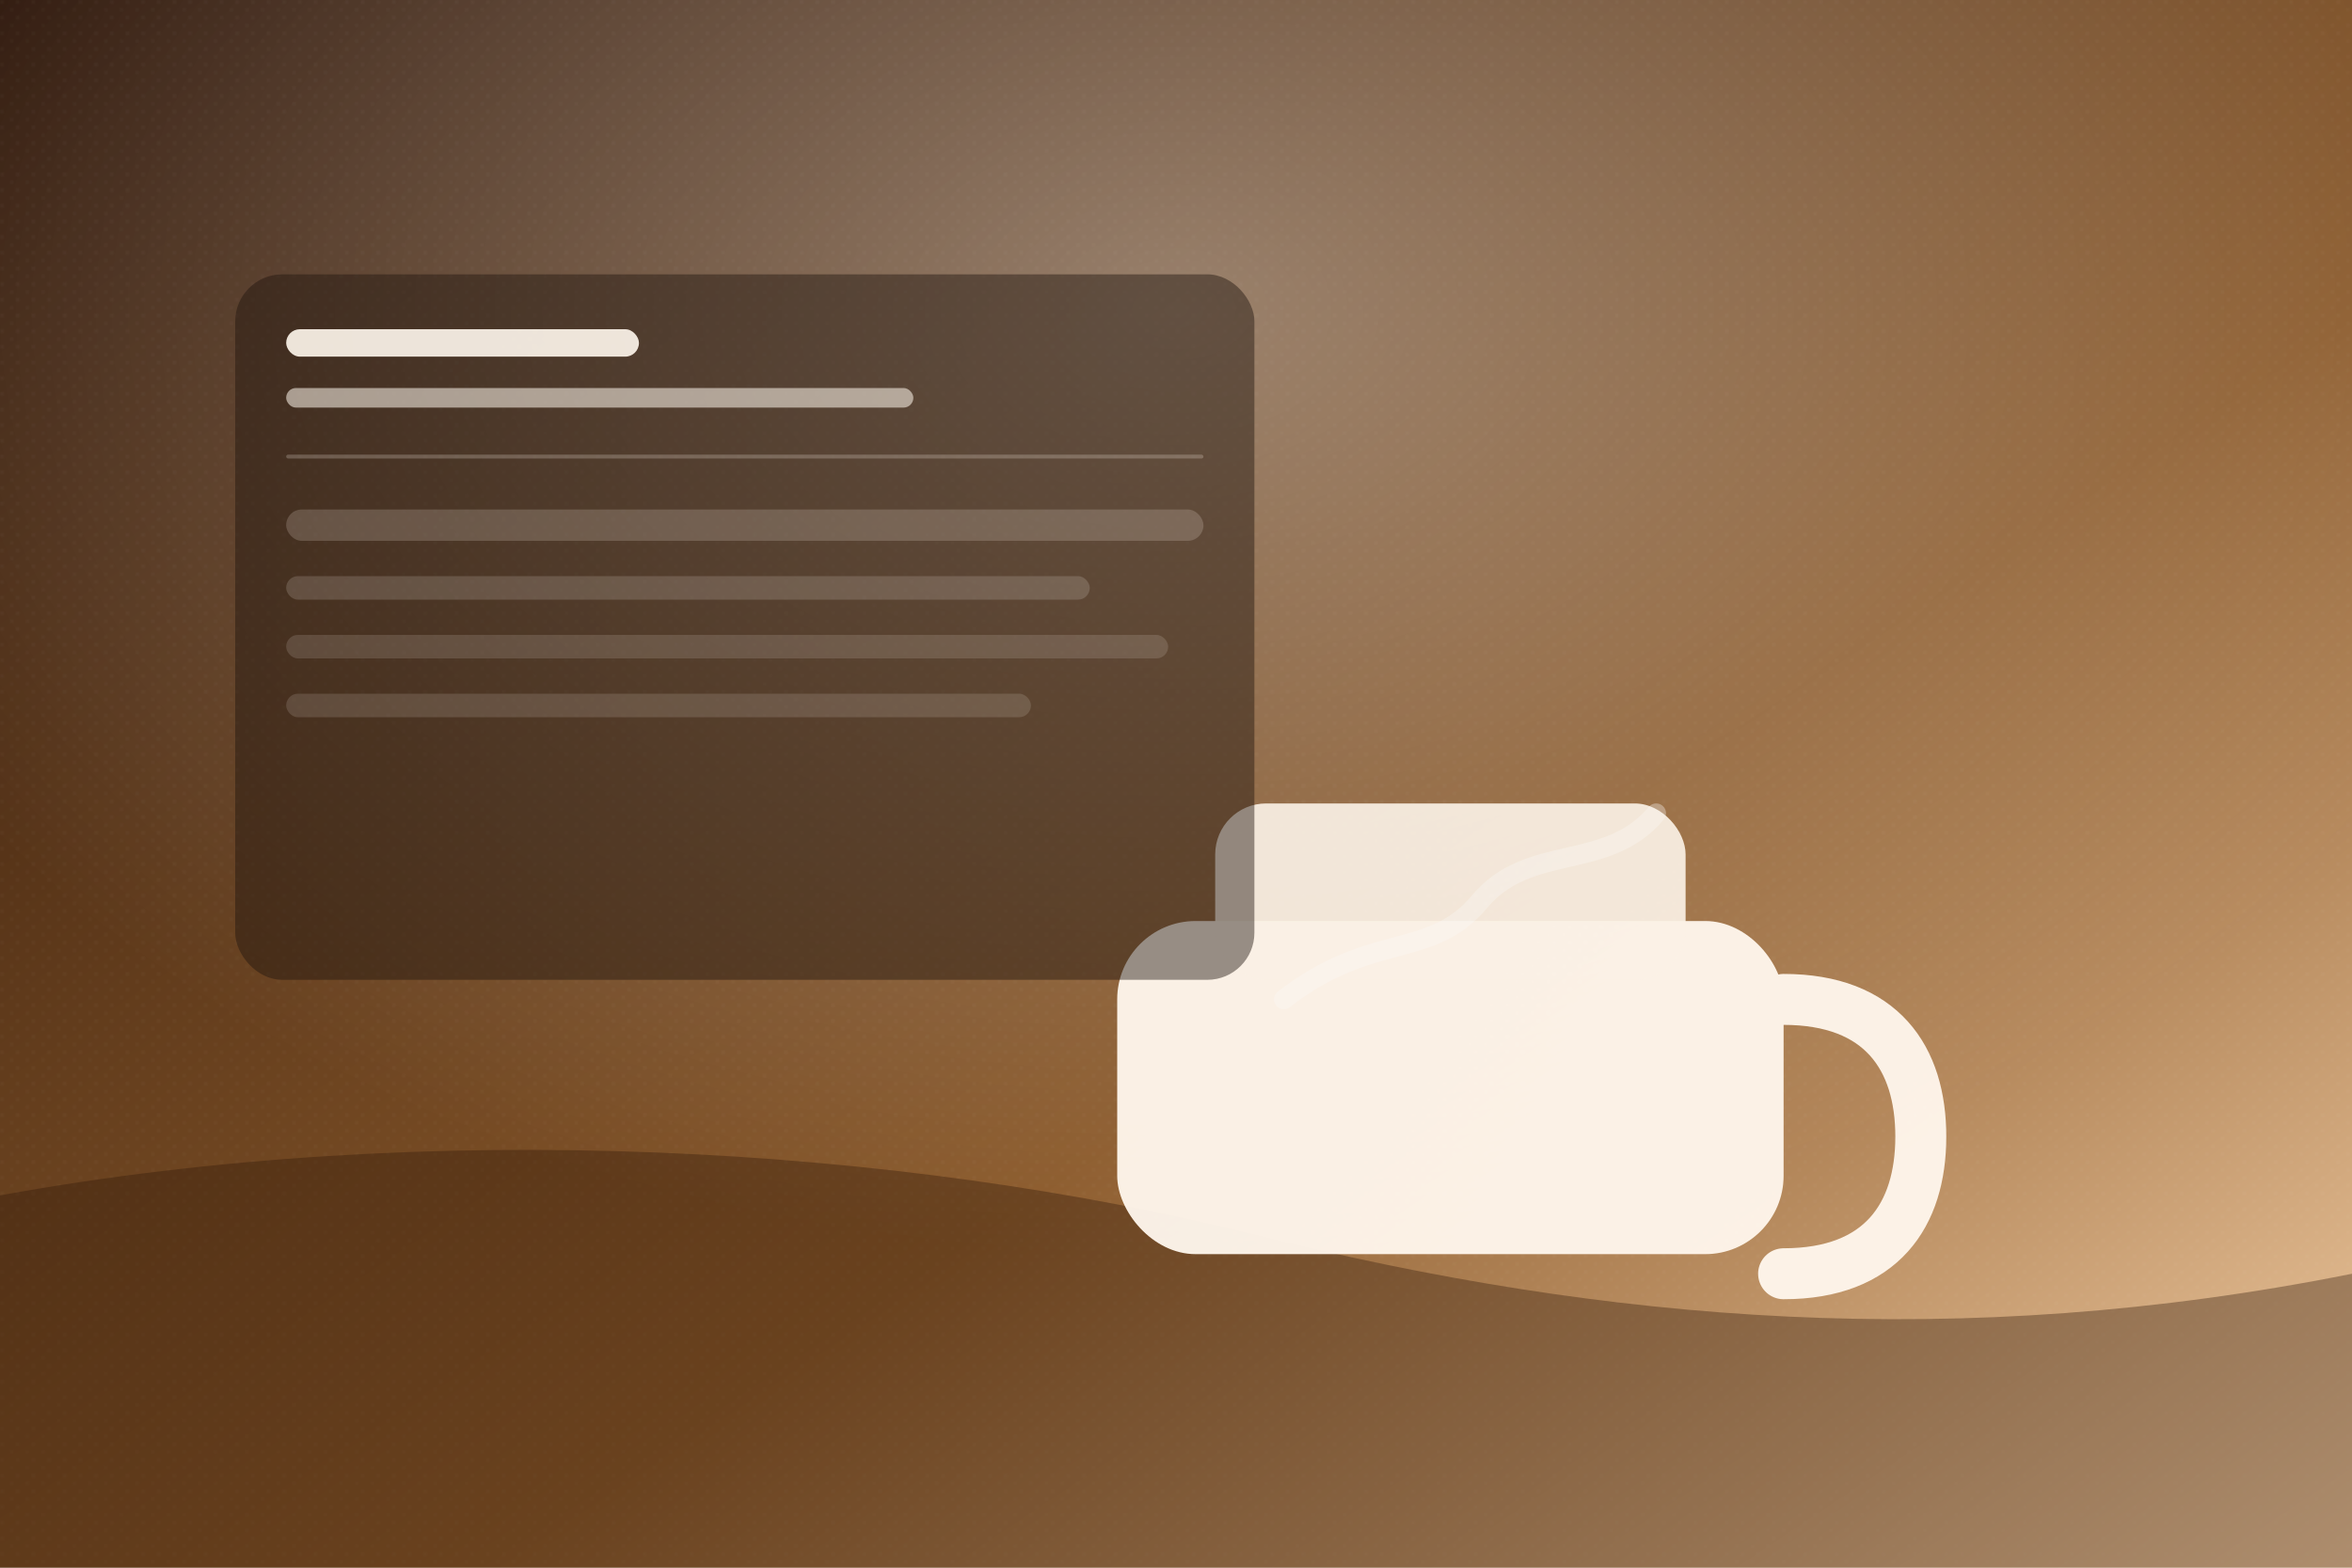
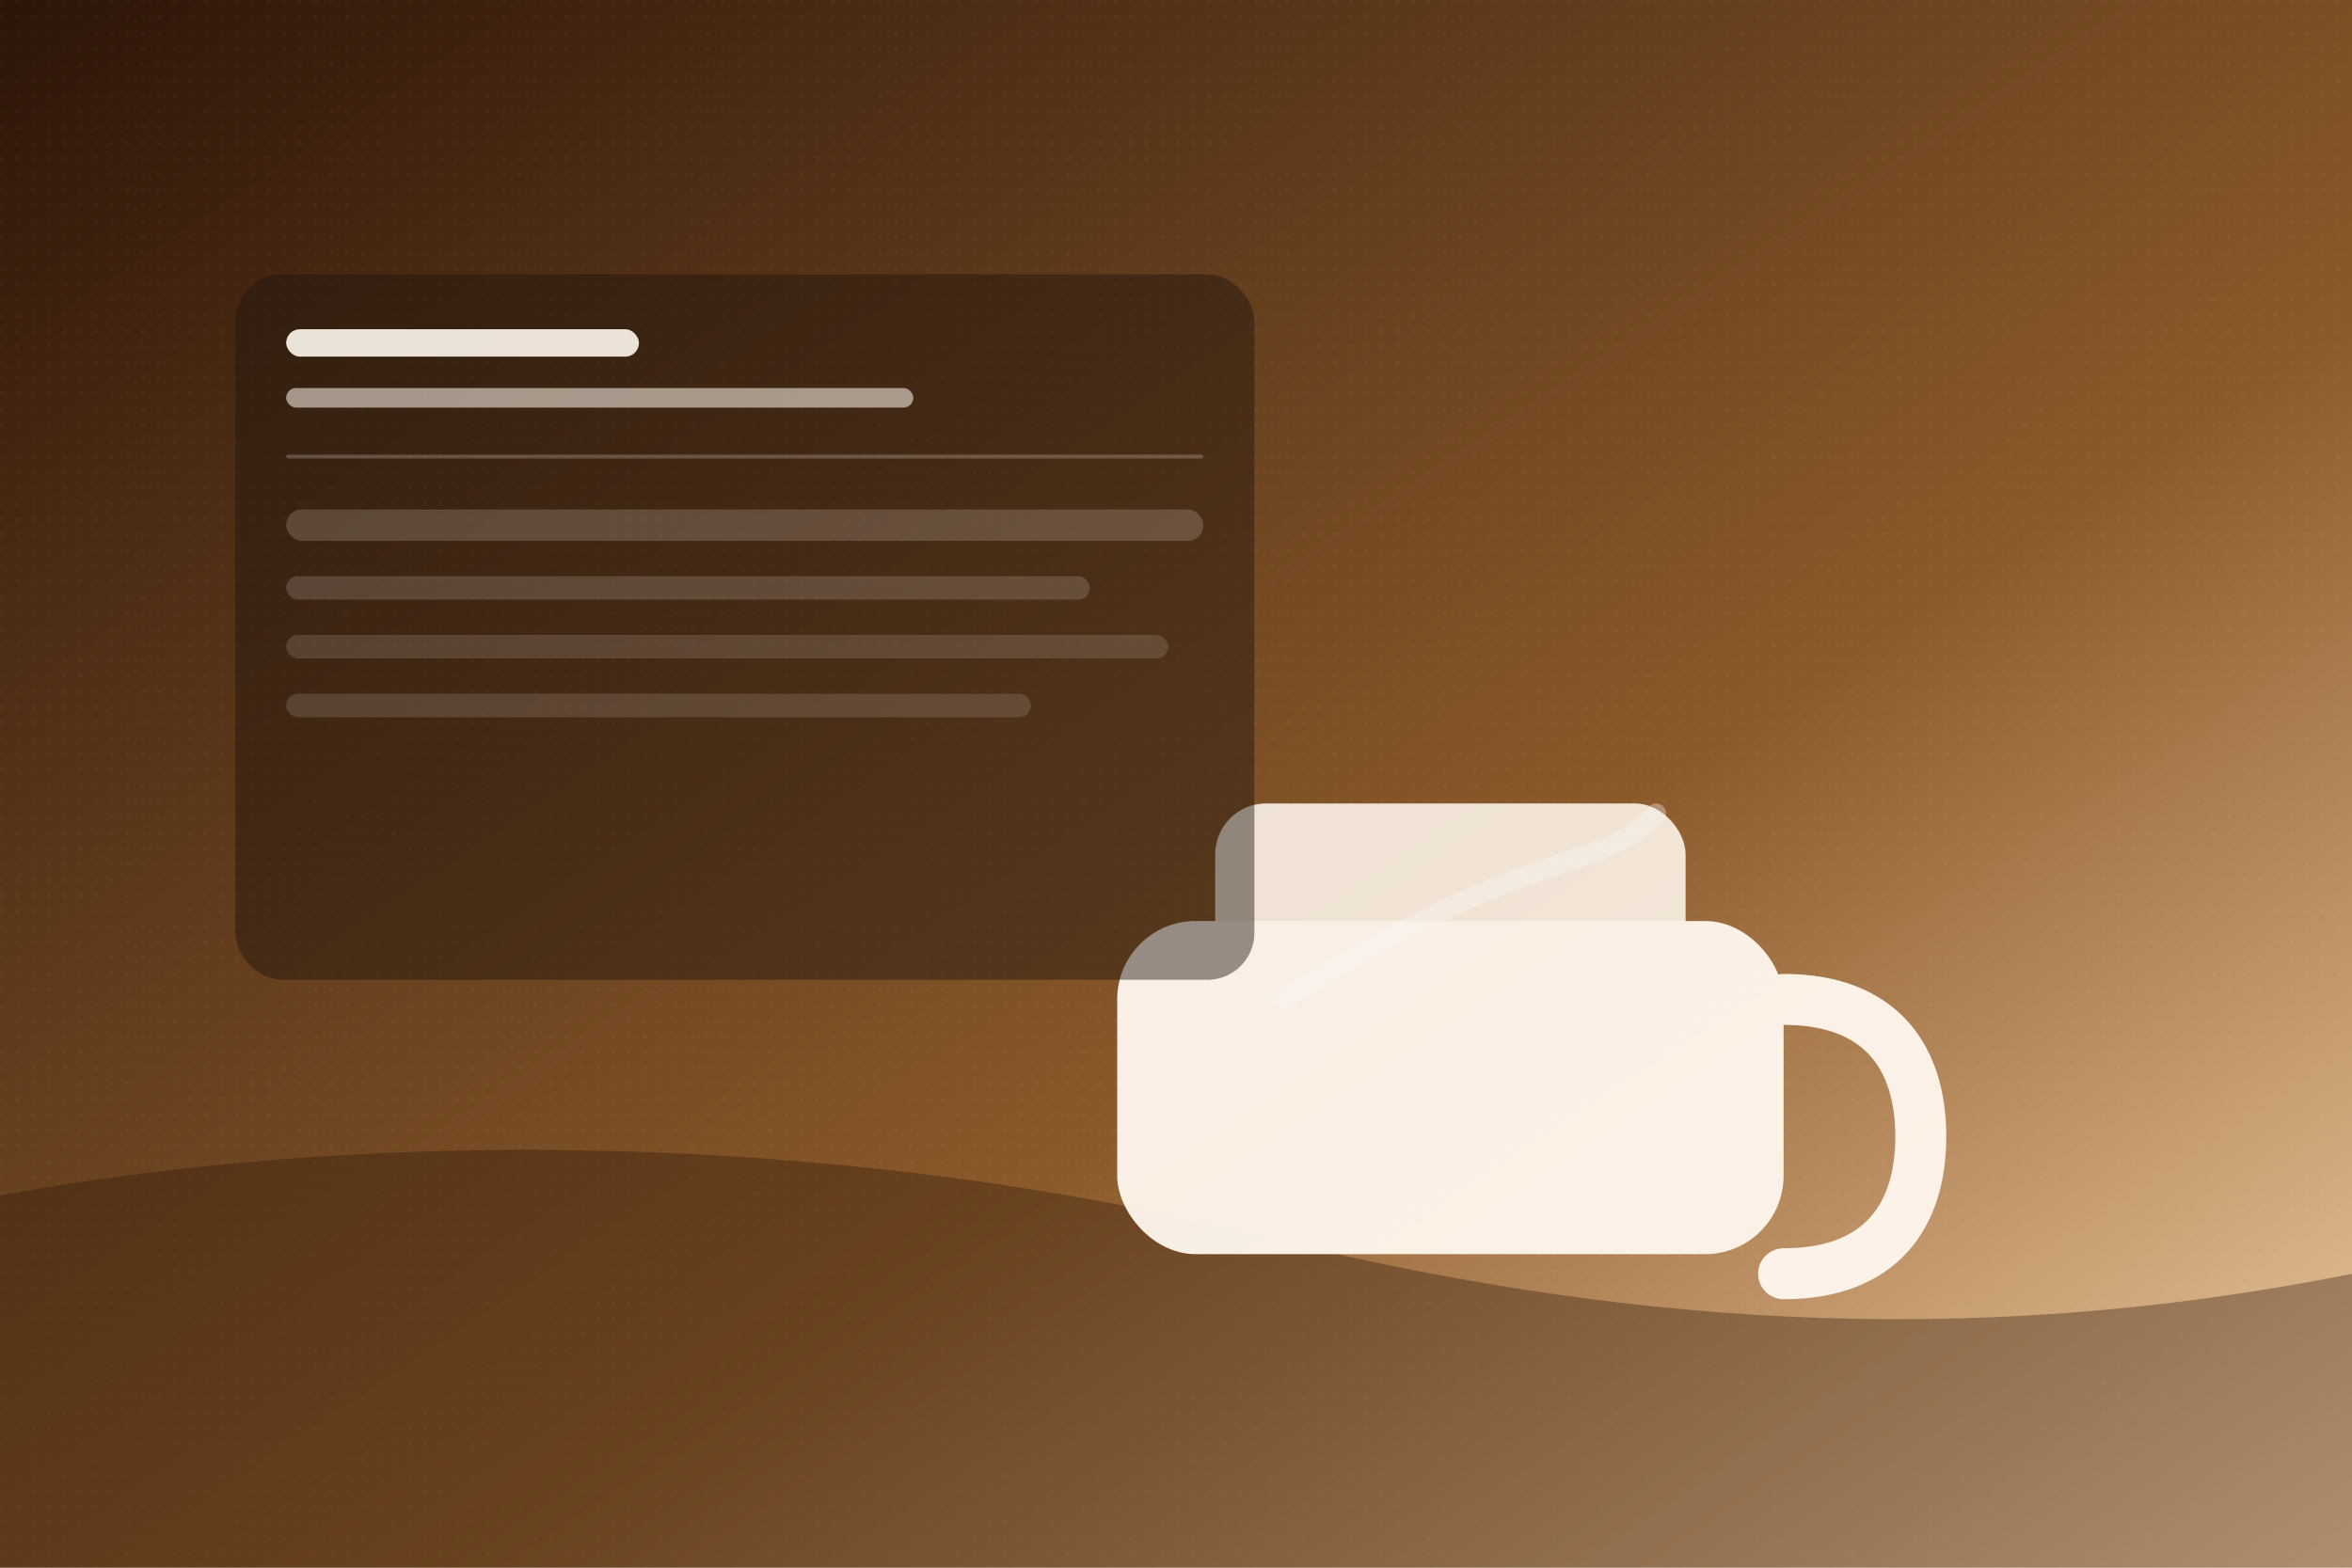
<svg xmlns="http://www.w3.org/2000/svg" viewBox="0 0 1200 800" role="img" aria-label="The Cozy Corner Cafe - food and beverage branding example">
  <defs>
    <linearGradient id="bg" x1="0" y1="0" x2="1" y2="1">
      <stop offset="0" stop-color="#2B1408" />
      <stop offset="0.6" stop-color="#8B5A2B" />
      <stop offset="1" stop-color="#F5D0A7" />
    </linearGradient>
    <radialGradient id="steam" cx="50%" cy="20%" r="60%">
      <stop offset="0" stop-color="#FFFFFF" stop-opacity="0.35" />
      <stop offset="1" stop-color="#FFFFFF" stop-opacity="0" />
    </radialGradient>
    <pattern id="grain" width="8" height="8" patternUnits="userSpaceOnUse">
      <circle cx="1" cy="1" r="0.8" fill="#FFFFFF" opacity="0.05" />
-       <circle cx="6" cy="5" r="0.8" fill="#FFFFFF" opacity="0.04" />
    </pattern>
  </defs>
  <rect width="1200" height="800" fill="url(#bg)" />
  <rect width="1200" height="800" fill="url(#grain)" />
-   <rect width="1200" height="800" fill="url(#steam)" />
  <path d="M0 610C220 570 460 585 640 630C820 675 1000 690 1200 650V800H0Z" fill="#2B1408" opacity="0.35" />
  <g transform="translate(740,260)" fill="#FFF7ED" opacity="0.95">
    <rect x="-170" y="210" width="340" height="170" rx="40" fill="#FFF7ED" />
    <rect x="-120" y="150" width="240" height="90" rx="26" fill="#FFF7ED" opacity="0.92" />
    <path d="M170 250C220 250 240 280 240 320C240 360 220 390 170 390" fill="none" stroke="#FFF7ED" stroke-width="26" stroke-linecap="round" />
-     <path d="M-85 250C-40 215 -10 230 15 200C40 170 80 185 105 155" fill="none" stroke="#FFFFFF" stroke-opacity="0.35" stroke-width="10" stroke-linecap="round" />
+     <path d="M-85 250C40 170 80 185 105 155" fill="none" stroke="#FFFFFF" stroke-opacity="0.35" stroke-width="10" stroke-linecap="round" />
  </g>
  <g transform="translate(120,140)">
    <rect x="0" y="0" width="520" height="360" rx="24" fill="#1F140F" opacity="0.45" />
    <rect x="26" y="28" width="180" height="14" rx="7" fill="#FFF7ED" opacity="0.9" />
    <rect x="26" y="58" width="320" height="10" rx="5" fill="#FFF7ED" opacity="0.55" />
    <rect x="26" y="92" width="468" height="2" rx="1" fill="#FFF7ED" opacity="0.22" />
    <rect x="26" y="120" width="468" height="16" rx="8" fill="#FFF7ED" opacity="0.18" />
    <rect x="26" y="154" width="410" height="12" rx="6" fill="#FFF7ED" opacity="0.16" />
    <rect x="26" y="184" width="450" height="12" rx="6" fill="#FFF7ED" opacity="0.14" />
    <rect x="26" y="214" width="380" height="12" rx="6" fill="#FFF7ED" opacity="0.14" />
  </g>
</svg>